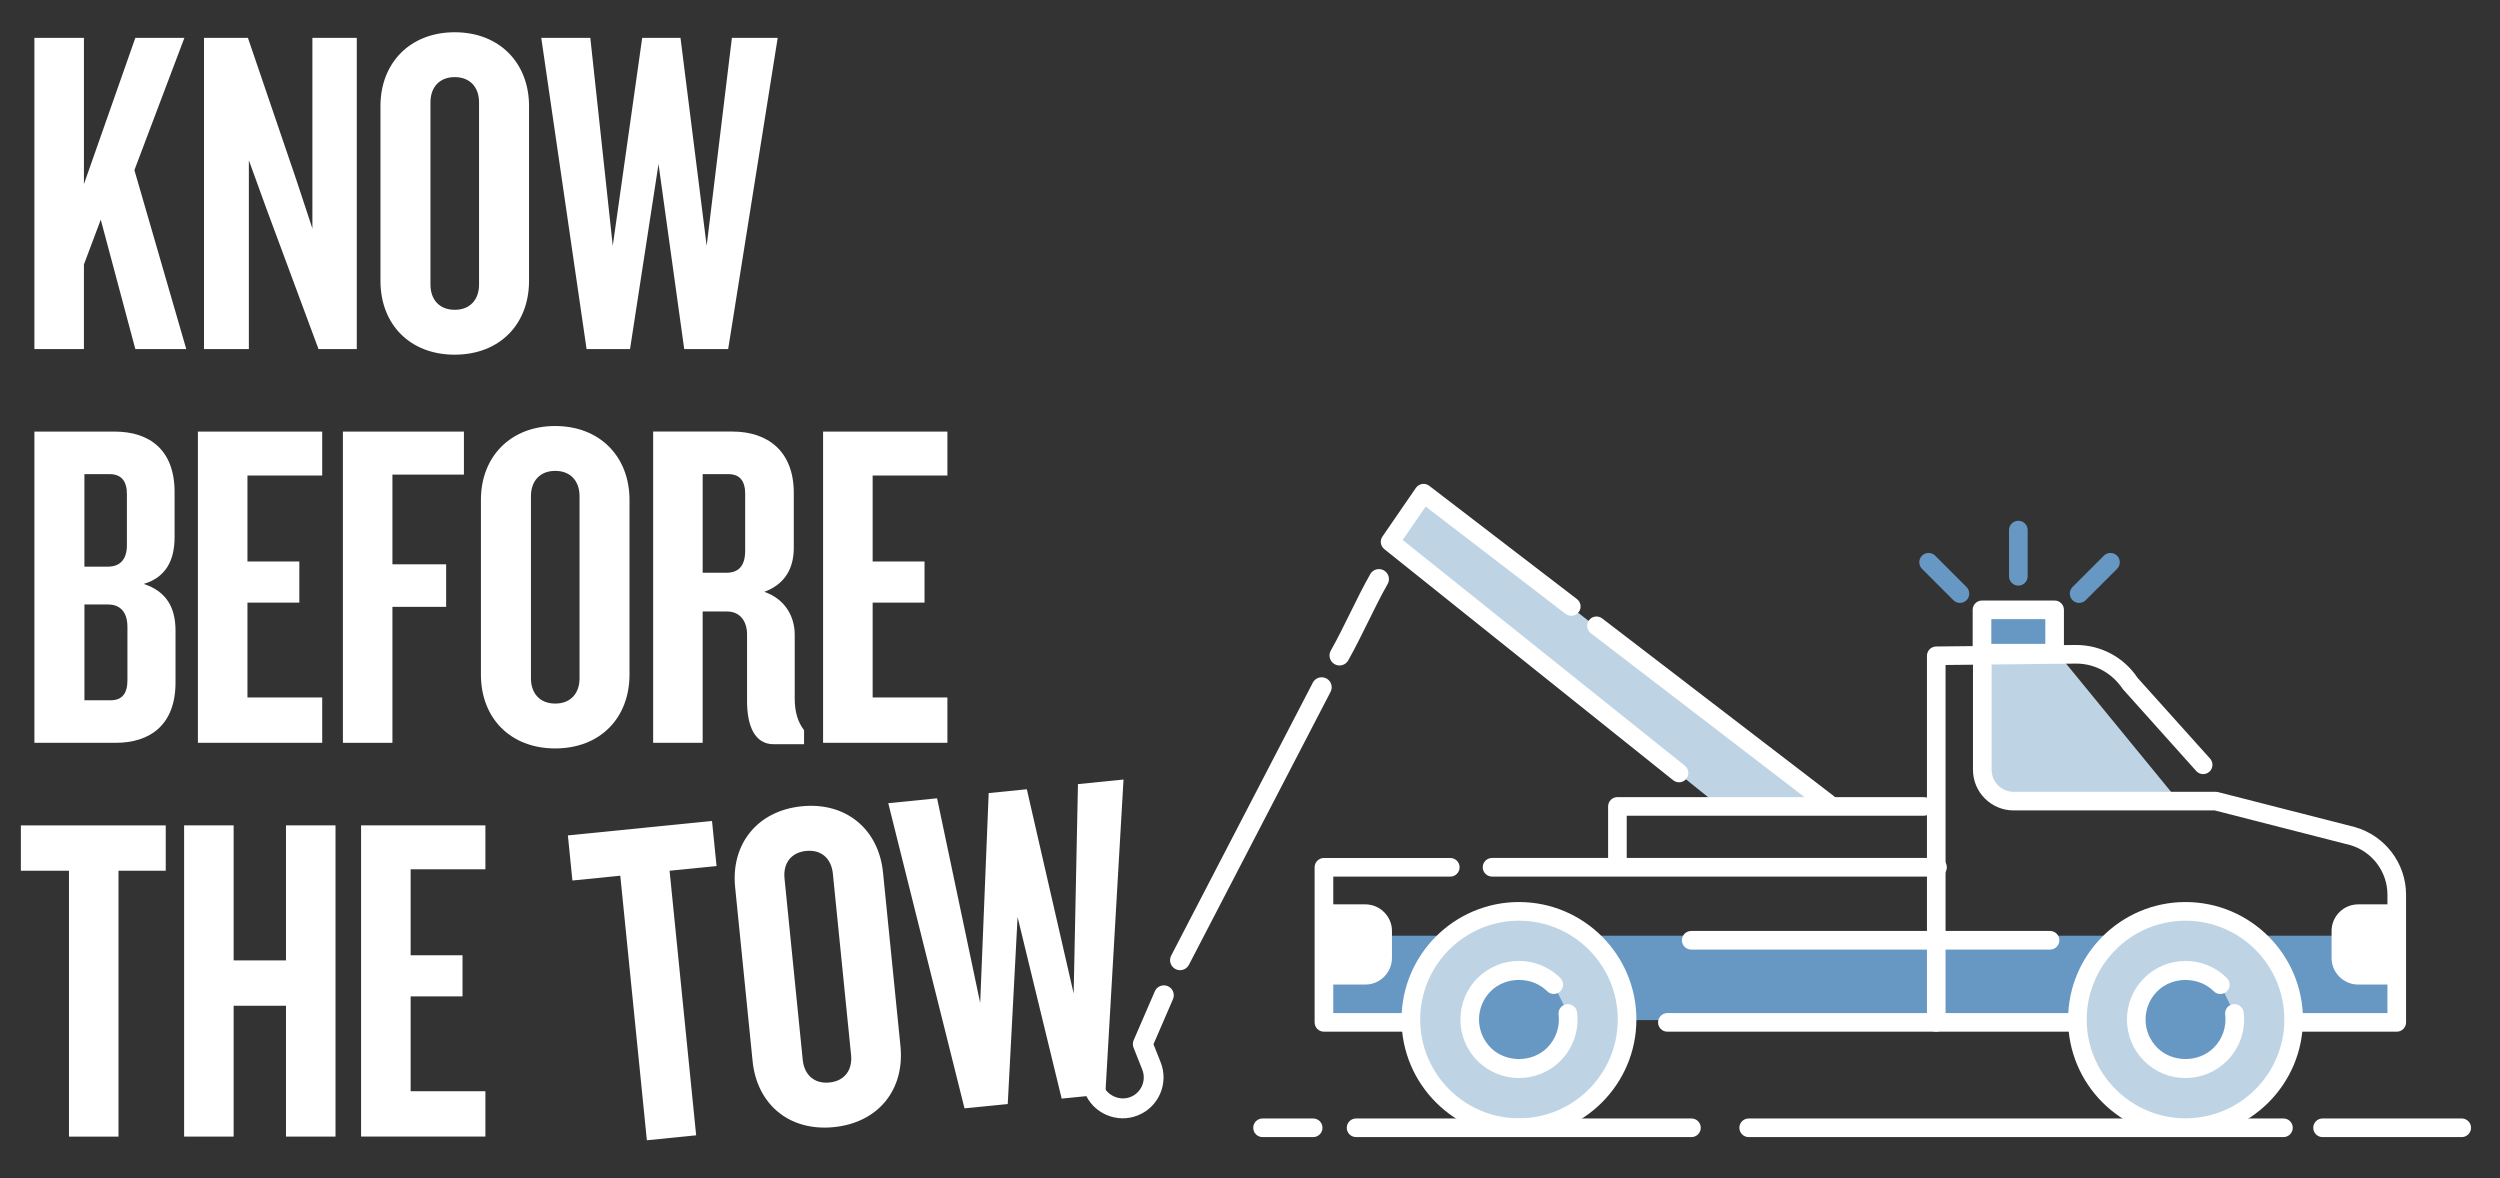
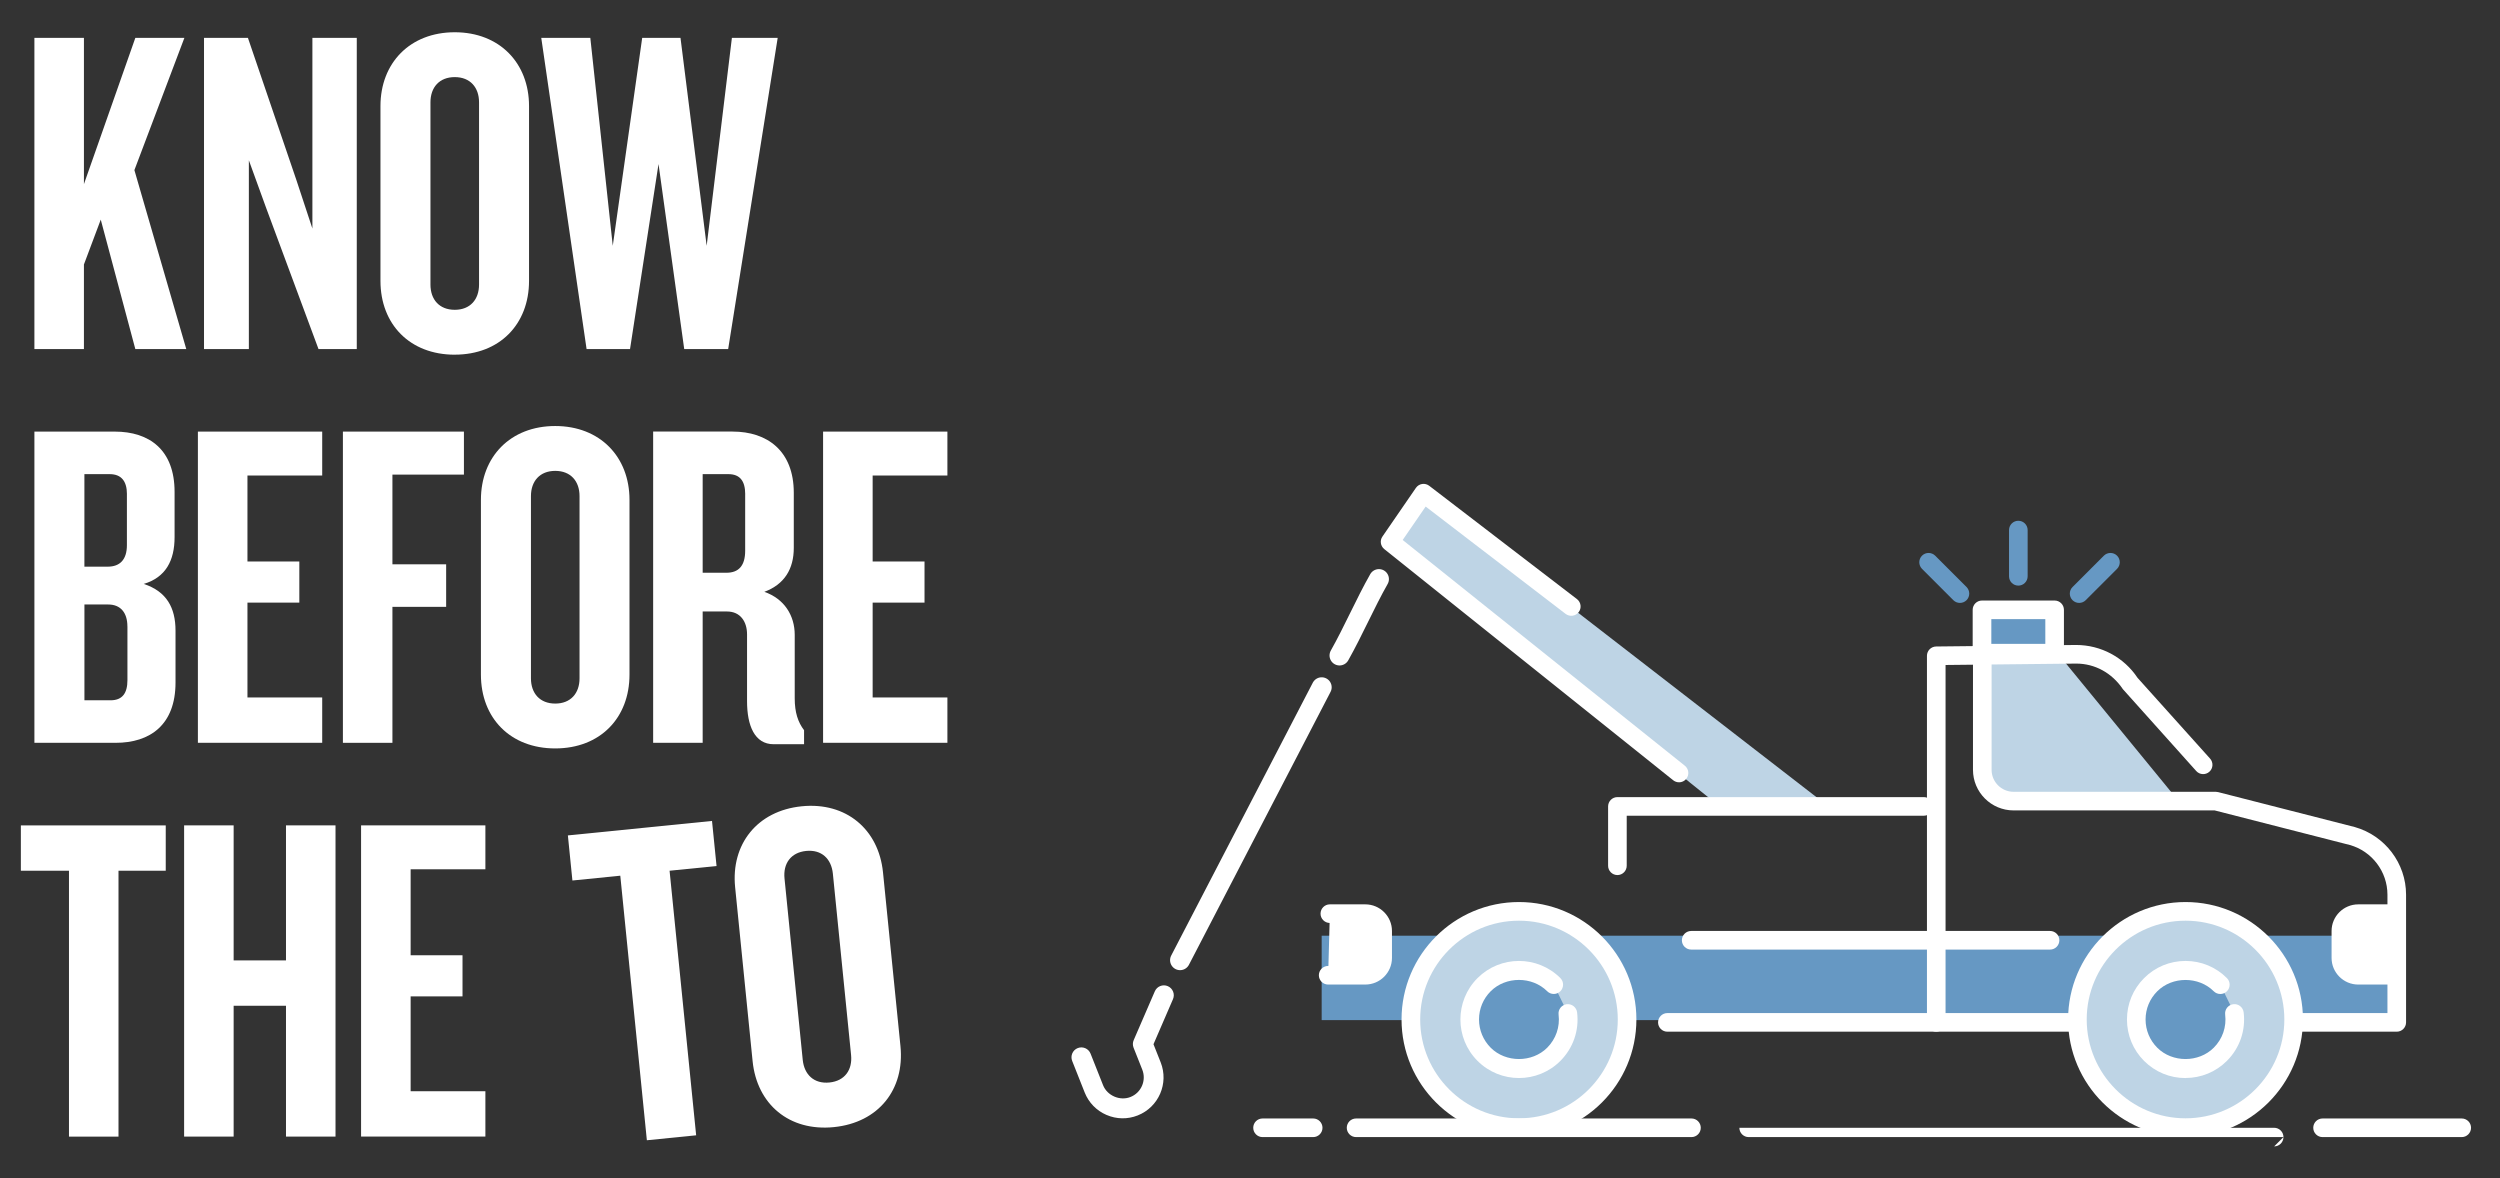
<svg xmlns="http://www.w3.org/2000/svg" id="Layer_2" data-name="Layer 2" viewBox="0 0 744.09 350.68">
  <rect x="0" y="0" width="744.09" height="350.68" fill="#333333" stroke="none" />
  <defs>
    <style>
      .cls-1 {
        fill: #bed4e5;
      }

      .cls-2 {
        fill: #fff;
      }

      .cls-3 {
        fill: none;
        stroke: #fff;
        stroke-linecap: round;
        stroke-linejoin: round;
        stroke-width: 5.95px;
      }

      .cls-4 {
        fill: #6698c3;
      }
    </style>
  </defs>
  <g>
    <g>
      <path class="cls-2" d="M40.28,103.9l-10.29-38.53-5.01,13.35v25.17h-14.74V11.27h14.74v43.53l15.3-43.53h14.6l-14.88,39.36,15.44,53.27h-15.16Z" />
      <path class="cls-2" d="M94.8,103.9l-15.58-42-5.15-14.19v56.19h-13.35V11.27h13.07l14.46,42.42,4.73,14.33V11.27h13.21v92.63h-11.4Z" />
      <path class="cls-2" d="M135.35,105.57c-13.35,0-22.11-9.04-22.11-21.97V31.57c0-12.8,8.76-21.97,22.11-21.97s22.11,9.18,22.11,21.97v52.02c0,12.93-8.76,21.97-22.11,21.97ZM142.58,30.46c0-4.45-2.64-7.51-7.23-7.51s-7.23,3.06-7.23,7.51v54.24c0,4.45,2.64,7.51,7.23,7.51s7.23-3.06,7.23-7.51V30.46Z" />
      <path class="cls-2" d="M216.72,103.9h-13.07l-7.65-55.08-8.48,55.08h-12.93l-13.49-92.63h14.6l6.68,61.89,8.76-61.89h11.4l7.79,61.89,7.51-61.89h13.63l-14.74,92.63Z" />
      <path class="cls-2" d="M34.44,221.09H10.24v-92.63h23.92c10.29,0,17.8,5.42,17.8,17.94v13.49c0,6.95-2.64,11.96-9.18,13.91,6.81,2.23,9.46,7.09,9.46,13.91v15.44c0,12.66-7.65,17.94-17.8,17.94ZM37.78,147.1c0-3.89-1.67-5.98-5.15-5.98h-7.51v27.54h6.95c3.62,0,5.7-2.09,5.7-6.4v-15.16ZM37.92,186.46c0-4.17-2.09-6.54-5.7-6.54h-7.09v28.51h7.79c3.48,0,5.01-2.09,5.01-5.98v-15.99Z" />
      <path class="cls-2" d="M58.9,221.09v-92.63h37v13.07h-22.25v25.59h15.44v12.24h-15.44v28.23h22.25v13.49h-37Z" />
      <path class="cls-2" d="M116.8,141.26v26.7h15.99v12.66h-15.99v40.47h-14.74v-92.63h36.02v12.8h-21.28Z" />
      <path class="cls-2" d="M165.25,222.76c-13.35,0-22.11-9.04-22.11-21.97v-52.02c0-12.8,8.76-21.97,22.11-21.97s22.11,9.18,22.11,21.97v52.02c0,12.93-8.76,21.97-22.11,21.97ZM172.49,147.66c0-4.45-2.64-7.51-7.23-7.51s-7.23,3.06-7.23,7.51v54.24c0,4.45,2.64,7.51,7.23,7.51s7.23-3.06,7.23-7.51v-54.24Z" />
      <path class="cls-2" d="M230.28,221.51c-5.7,0-7.93-5.56-7.93-12.8v-19.89c0-3.76-1.95-6.82-5.98-6.82h-7.23v39.08h-14.74v-92.63h23.64c10.29,0,18.22,5.7,18.22,18.22v16.41c0,6.26-2.78,10.85-8.76,13.07,5.98,2.09,9.04,7.09,9.04,12.8v18.92c0,4.17.97,7.09,2.78,9.46v4.17h-9.04ZM221.8,147.1c0-3.89-1.53-5.98-5.01-5.98h-7.65v29.35h7.09c3.62,0,5.56-2.09,5.56-6.54v-16.83Z" />
      <path class="cls-2" d="M244.98,221.09v-92.63h37v13.07h-22.25v25.59h15.44v12.24h-15.44v28.23h22.25v13.49h-37Z" />
      <path class="cls-2" d="M35.27,259.16v79.14h-14.74v-79.14H6.21v-13.49h43.12v13.49h-14.05Z" />
      <path class="cls-2" d="M85.12,338.29v-38.94h-15.58v38.94h-14.74v-92.63h14.74v40.19h15.58v-40.19h14.74v92.63h-14.74Z" />
      <path class="cls-2" d="M107.47,338.29v-92.63h37v13.07h-22.25v25.59h15.44v12.24h-15.44v28.23h22.25v13.49h-37Z" />
    </g>
    <g>
      <path class="cls-2" d="M199.29,259.17l7.91,78.74-14.67,1.47-7.91-78.74-14.25,1.43-1.35-13.42,42.9-4.31,1.35,13.42-13.98,1.4Z" />
      <path class="cls-2" d="M248.2,335.47c-13.28,1.34-22.91-6.78-24.2-19.65l-5.2-51.76c-1.28-12.73,6.52-22.74,19.81-24.08,13.28-1.34,22.92,6.92,24.2,19.65l5.2,51.76c1.29,12.87-6.52,22.74-19.81,24.08ZM247.89,260.02c-.45-4.43-3.38-7.21-7.95-6.75s-6.89,3.77-6.44,8.2l5.42,53.97c.45,4.43,3.38,7.21,7.95,6.75,4.57-.46,6.89-3.77,6.44-8.2l-5.42-53.97Z" />
-       <path class="cls-2" d="M329,325.67l-13.01,1.31-13.12-54.04-2.93,55.65-12.87,1.29-22.69-90.82,14.53-1.46,12.83,60.91,2.53-62.46,11.35-1.14,13.94,60.8,1.28-62.33,13.56-1.36-5.41,93.64Z" />
    </g>
  </g>
  <g>
    <g>
      <g>
        <polygon class="cls-1" points="423.7 146.79 543.64 239.58 512.41 240.48 413.74 161.28 423.7 146.79 423.7 146.79" />
        <polygon class="cls-4" points="715.17 303.62 393.38 303.62 393.38 278.5 715.17 278.5 715.17 303.62 715.17 303.62" />
        <path class="cls-2" d="M712.95,271.93h-11.05c-2.85,0-5.17,2.31-5.17,5.16v8.01c0,2.85,2.31,5.16,5.17,5.16h10.55" />
        <path class="cls-2" d="M712.45,293.04h-10.55c-4.38,0-7.94-3.56-7.94-7.93v-8.01c0-4.37,3.56-7.93,7.94-7.93h11.05c1.53,0,2.77,1.24,2.77,2.77s-1.24,2.77-2.77,2.77h-11.05c-1.32,0-2.4,1.07-2.4,2.39v8.01c0,1.32,1.07,2.39,2.4,2.39h10.55c1.53,0,2.77,1.24,2.77,2.77s-1.24,2.77-2.77,2.77h0Z" />
        <path class="cls-2" d="M395.31,290.27h11.05c2.85,0,5.16-2.31,5.16-5.16v-8.01c0-2.85-2.31-5.16-5.16-5.16h-10.55" />
        <path class="cls-2" d="M406.36,293.04h-11.05c-1.53,0-2.77-1.24-2.77-2.77s1.24-2.77,2.77-2.77h11.05c1.32,0,2.4-1.07,2.4-2.39v-8.01c0-1.32-1.07-2.39-2.4-2.39h-10.55c-1.53,0-2.77-1.24-2.77-2.77s1.24-2.77,2.77-2.77h10.55c4.38,0,7.94,3.56,7.94,7.93v8.01c0,4.37-3.56,7.93-7.94,7.93h0Z" />
        <path class="cls-1" d="M613.73,196.05l34.71,42.39h-53.67l-4.57-14.41,1.4-28.36s5.09-2.9,22.12.38h0Z" />
        <path class="cls-2" d="M615.56,307.07h-119.29c-1.53,0-2.77-1.24-2.77-2.77s1.24-2.77,2.77-2.77h119.29c1.53,0,2.77,1.24,2.77,2.77s-1.24,2.77-2.77,2.77h0Z" />
        <path class="cls-2" d="M610.17,282.63h-106.81c-1.53,0-2.77-1.24-2.77-2.77s1.24-2.77,2.77-2.77h106.81c1.53,0,2.77,1.24,2.77,2.77s-1.24,2.77-2.77,2.77h0Z" />
-         <path class="cls-2" d="M576.68,260.9h-132.59c-1.53,0-2.77-1.24-2.77-2.77s1.24-2.77,2.77-2.77h132.59c1.53,0,2.77,1.24,2.77,2.77s-1.24,2.77-2.77,2.77h0Z" />
-         <path class="cls-2" d="M418.45,307.07h-24.4c-1.53,0-2.77-1.24-2.77-2.77v-46.16c0-1.53,1.24-2.77,2.77-2.77h37.61c1.53,0,2.77,1.24,2.77,2.77s-1.24,2.77-2.77,2.77h-34.83v40.62h21.63c1.53,0,2.77,1.24,2.77,2.77s-1.24,2.77-2.77,2.77h0Z" />
        <path class="cls-1" d="M484.27,303.44c0,17.77-14.4,32.18-32.17,32.18s-32.18-14.41-32.18-32.18,14.41-32.18,32.18-32.18,32.17,14.41,32.17,32.18h0Z" />
        <path class="cls-2" d="M452.1,274.03c-16.21,0-29.4,13.19-29.4,29.41s13.19,29.41,29.4,29.41,29.41-13.19,29.41-29.41-13.19-29.41-29.41-29.41h0ZM452.1,338.38c-19.27,0-34.95-15.68-34.95-34.95s15.68-34.95,34.95-34.95,34.95,15.68,34.95,34.95-15.68,34.95-34.95,34.95h0Z" />
        <path class="cls-4" d="M466.65,301.65c.53,4.32-.87,8.84-4.18,12.15-5.72,5.73-15.01,5.73-20.73,0-5.72-5.73-5.72-15,0-20.73,5.73-5.73,15.01-5.73,20.73,0" />
        <g>
          <path class="cls-2" d="M452.1,320.86c-4.46,0-8.93-1.7-12.33-5.1-6.8-6.8-6.8-17.85,0-24.65,6.79-6.79,17.85-6.8,24.65,0,1.08,1.08,1.08,2.84,0,3.92-1.08,1.08-2.84,1.08-3.92,0-4.49-4.49-12.32-4.49-16.81,0-2.25,2.25-3.48,5.23-3.48,8.4s1.24,6.16,3.48,8.41c4.49,4.49,12.32,4.49,16.81,0,2.6-2.61,3.84-6.2,3.39-9.86-.19-1.52.9-2.9,2.42-3.09,1.48-.18,2.9.89,3.09,2.42.66,5.36-1.16,10.63-4.97,14.45-3.4,3.4-7.86,5.1-12.32,5.1h0Z" />
          <path class="cls-2" d="M732.7,338.44h-41.42c-1.53,0-2.77-1.24-2.77-2.77s1.24-2.77,2.77-2.77h41.42c1.53,0,2.77,1.24,2.77,2.77s-1.24,2.77-2.77,2.77h0Z" />
-           <path class="cls-2" d="M679.64,338.44h-159.17c-1.53,0-2.77-1.24-2.77-2.77s1.24-2.77,2.77-2.77h159.17c1.53,0,2.77,1.24,2.77,2.77s-1.24,2.77-2.77,2.77h0Z" />
+           <path class="cls-2" d="M679.64,338.44h-159.17c-1.53,0-2.77-1.24-2.77-2.77h159.17c1.53,0,2.77,1.24,2.77,2.77s-1.24,2.77-2.77,2.77h0Z" />
          <path class="cls-2" d="M503.44,338.44h-99.82c-1.53,0-2.77-1.24-2.77-2.77s1.24-2.77,2.77-2.77h99.82c1.53,0,2.77,1.24,2.77,2.77s-1.24,2.77-2.77,2.77h0Z" />
          <path class="cls-2" d="M390.85,338.44h-15.07c-1.53,0-2.77-1.24-2.77-2.77s1.24-2.77,2.77-2.77h15.07c1.53,0,2.77,1.24,2.77,2.77s-1.24,2.77-2.77,2.77h0Z" />
        </g>
        <path class="cls-2" d="M576.3,307.07c-1.53,0-2.77-1.24-2.77-2.77v-109.11c0-1.52,1.22-2.75,2.74-2.77l41.65-.45c7.39,0,14.22,3.66,18.3,9.79l21.58,24.03c1.02,1.14.93,2.89-.21,3.91-1.13,1.02-2.89.93-3.91-.21l-21.82-24.35c-3.29-4.9-8.4-7.63-13.9-7.63l-38.89.42v106.37c0,1.53-1.24,2.77-2.77,2.77h0Z" />
        <path class="cls-2" d="M713.36,307.07h-48.29c-1.53,0-2.77-1.24-2.77-2.77s1.24-2.77,2.77-2.77h45.52v-35.25c0-6.83-4.59-12.91-11.17-14.77l-40.26-10.3h-59.85c-6.66,0-12.08-5.42-12.08-12.08v-32.26c0-1.53,1.24-2.77,2.77-2.77s2.77,1.24,2.77,2.77v32.26c0,3.6,2.93,6.54,6.54,6.54h60.19c.23,0,.46.03.69.09l40.67,10.4c9.02,2.55,15.27,10.82,15.27,20.12v38.02c0,1.53-1.24,2.77-2.77,2.77h0Z" />
        <polygon class="cls-4" points="611.53 194.41 589.92 194.41 589.92 181.51 611.53 181.51 611.53 194.41 611.53 194.41" />
        <path class="cls-2" d="M592.69,191.64h16.07v-7.36h-16.07v7.36h0ZM611.53,197.18h-21.62c-1.53,0-2.77-1.24-2.77-2.77v-12.9c0-1.53,1.24-2.77,2.77-2.77h21.62c1.53,0,2.77,1.24,2.77,2.77v12.9c0,1.53-1.24,2.77-2.77,2.77h0Z" />
        <path class="cls-4" d="M600.73,174.3c-1.53,0-2.77-1.24-2.77-2.77v-13.76c0-1.53,1.24-2.77,2.77-2.77s2.77,1.24,2.77,2.77v13.76c0,1.53-1.24,2.77-2.77,2.77h0Z" />
        <path class="cls-4" d="M618.82,179.45c-.71,0-1.42-.27-1.96-.81-1.08-1.08-1.08-2.84,0-3.92l9.33-9.33c1.08-1.08,2.84-1.08,3.92,0,1.08,1.08,1.08,2.84,0,3.92l-9.33,9.33c-.54.54-1.25.81-1.96.81h0Z" />
        <g>
          <path class="cls-4" d="M583.35,179.45c-.71,0-1.42-.27-1.96-.81l-9.33-9.33c-1.08-1.08-1.08-2.84,0-3.92,1.08-1.08,2.84-1.08,3.92,0l9.33,9.33c1.08,1.08,1.08,2.84,0,3.92-.54.54-1.25.81-1.96.81h0Z" />
          <path class="cls-2" d="M499.73,232.84c-.61,0-1.22-.2-1.73-.61l-85.99-68.8c-1.13-.91-1.38-2.54-.55-3.73l9.96-14.48c.43-.63,1.1-1.05,1.85-1.17.75-.12,1.52.08,2.12.54l43.97,33.72c1.21.93,1.45,2.67.51,3.89-.93,1.21-2.67,1.44-3.89.51l-41.65-31.94-6.84,9.95,83.98,67.19c1.19.95,1.39,2.7.43,3.9-.55.68-1.35,1.04-2.17,1.04h0Z" />
        </g>
-         <path class="cls-2" d="M544.09,241.89c-.59,0-1.18-.19-1.68-.57l-68.93-52.86c-1.21-.93-1.45-2.67-.51-3.89.93-1.21,2.68-1.44,3.89-.51l68.93,52.86c1.21.93,1.45,2.67.51,3.89-.55.71-1.37,1.08-2.2,1.08h0Z" />
        <path class="cls-2" d="M481.4,260.45c-1.53,0-2.77-1.24-2.77-2.77v-17.66c0-1.53,1.24-2.77,2.77-2.77h91.2c1.53,0,2.77,1.24,2.77,2.77s-1.24,2.77-2.77,2.77h-88.43v14.89c0,1.53-1.24,2.77-2.77,2.77h0Z" />
        <path class="cls-2" d="M329.32,331.84c-2.98-1.29-5.28-3.66-6.48-6.68l-3.72-9.39c-.6-1.51.14-3.22,1.65-3.82,1.51-.6,3.22.14,3.82,1.65l3.72,9.39c1.23,3.12,5.03,4.76,8.15,3.52,3.22-1.27,4.8-4.93,3.52-8.15l-2.59-6.53c-.29-.73-.27-1.53.04-2.25l6.29-14.53c.64-1.49,2.38-2.18,3.87-1.53s2.18,2.38,1.53,3.87l-5.8,13.41,2.14,5.4c2.47,6.24-.59,13.32-6.83,15.79-3.02,1.2-6.32,1.14-9.3-.15h0Z" />
        <path class="cls-1" d="M682.67,303.44c0,17.77-14.41,32.18-32.18,32.18s-32.18-14.41-32.18-32.18,14.41-32.18,32.18-32.18,32.18,14.41,32.18,32.18h0Z" />
        <path class="cls-2" d="M650.49,274.03c-16.21,0-29.41,13.19-29.41,29.41s13.19,29.41,29.41,29.41,29.41-13.19,29.41-29.41-13.19-29.41-29.41-29.41h0ZM650.49,338.38c-19.27,0-34.95-15.68-34.95-34.95s15.68-34.95,34.95-34.95,34.95,15.68,34.95,34.95-15.68,34.95-34.95,34.95h0Z" />
        <path class="cls-4" d="M665.04,301.65c.53,4.32-.87,8.84-4.19,12.15-5.73,5.73-15,5.73-20.73,0-5.73-5.73-5.73-15,0-20.73,5.73-5.73,15-5.73,20.73,0" />
        <path class="cls-2" d="M650.49,320.87c-4.66,0-9.03-1.81-12.33-5.1-3.29-3.29-5.1-7.67-5.1-12.33s1.81-9.03,5.11-12.33c3.29-3.29,7.67-5.1,12.32-5.1s9.03,1.81,12.32,5.11c1.08,1.08,1.08,2.83,0,3.92-1.08,1.08-2.84,1.08-3.92,0-4.49-4.49-12.32-4.49-16.81,0-2.25,2.25-3.48,5.23-3.48,8.4s1.24,6.16,3.48,8.4c4.49,4.49,12.32,4.49,16.81,0,2.61-2.61,3.84-6.2,3.4-9.86-.19-1.52.89-2.9,2.41-3.09,1.51-.2,2.9.89,3.09,2.41.66,5.36-1.16,10.63-4.98,14.45-3.29,3.29-7.67,5.1-12.32,5.1h0Z" />
      </g>
      <path class="cls-3" d="M410.42,172.36c-4.09,7.2-7.65,15.5-11.73,22.73" />
    </g>
    <line class="cls-3" x1="393.38" y1="204.56" x2="351.23" y2="285.78" />
  </g>
</svg>